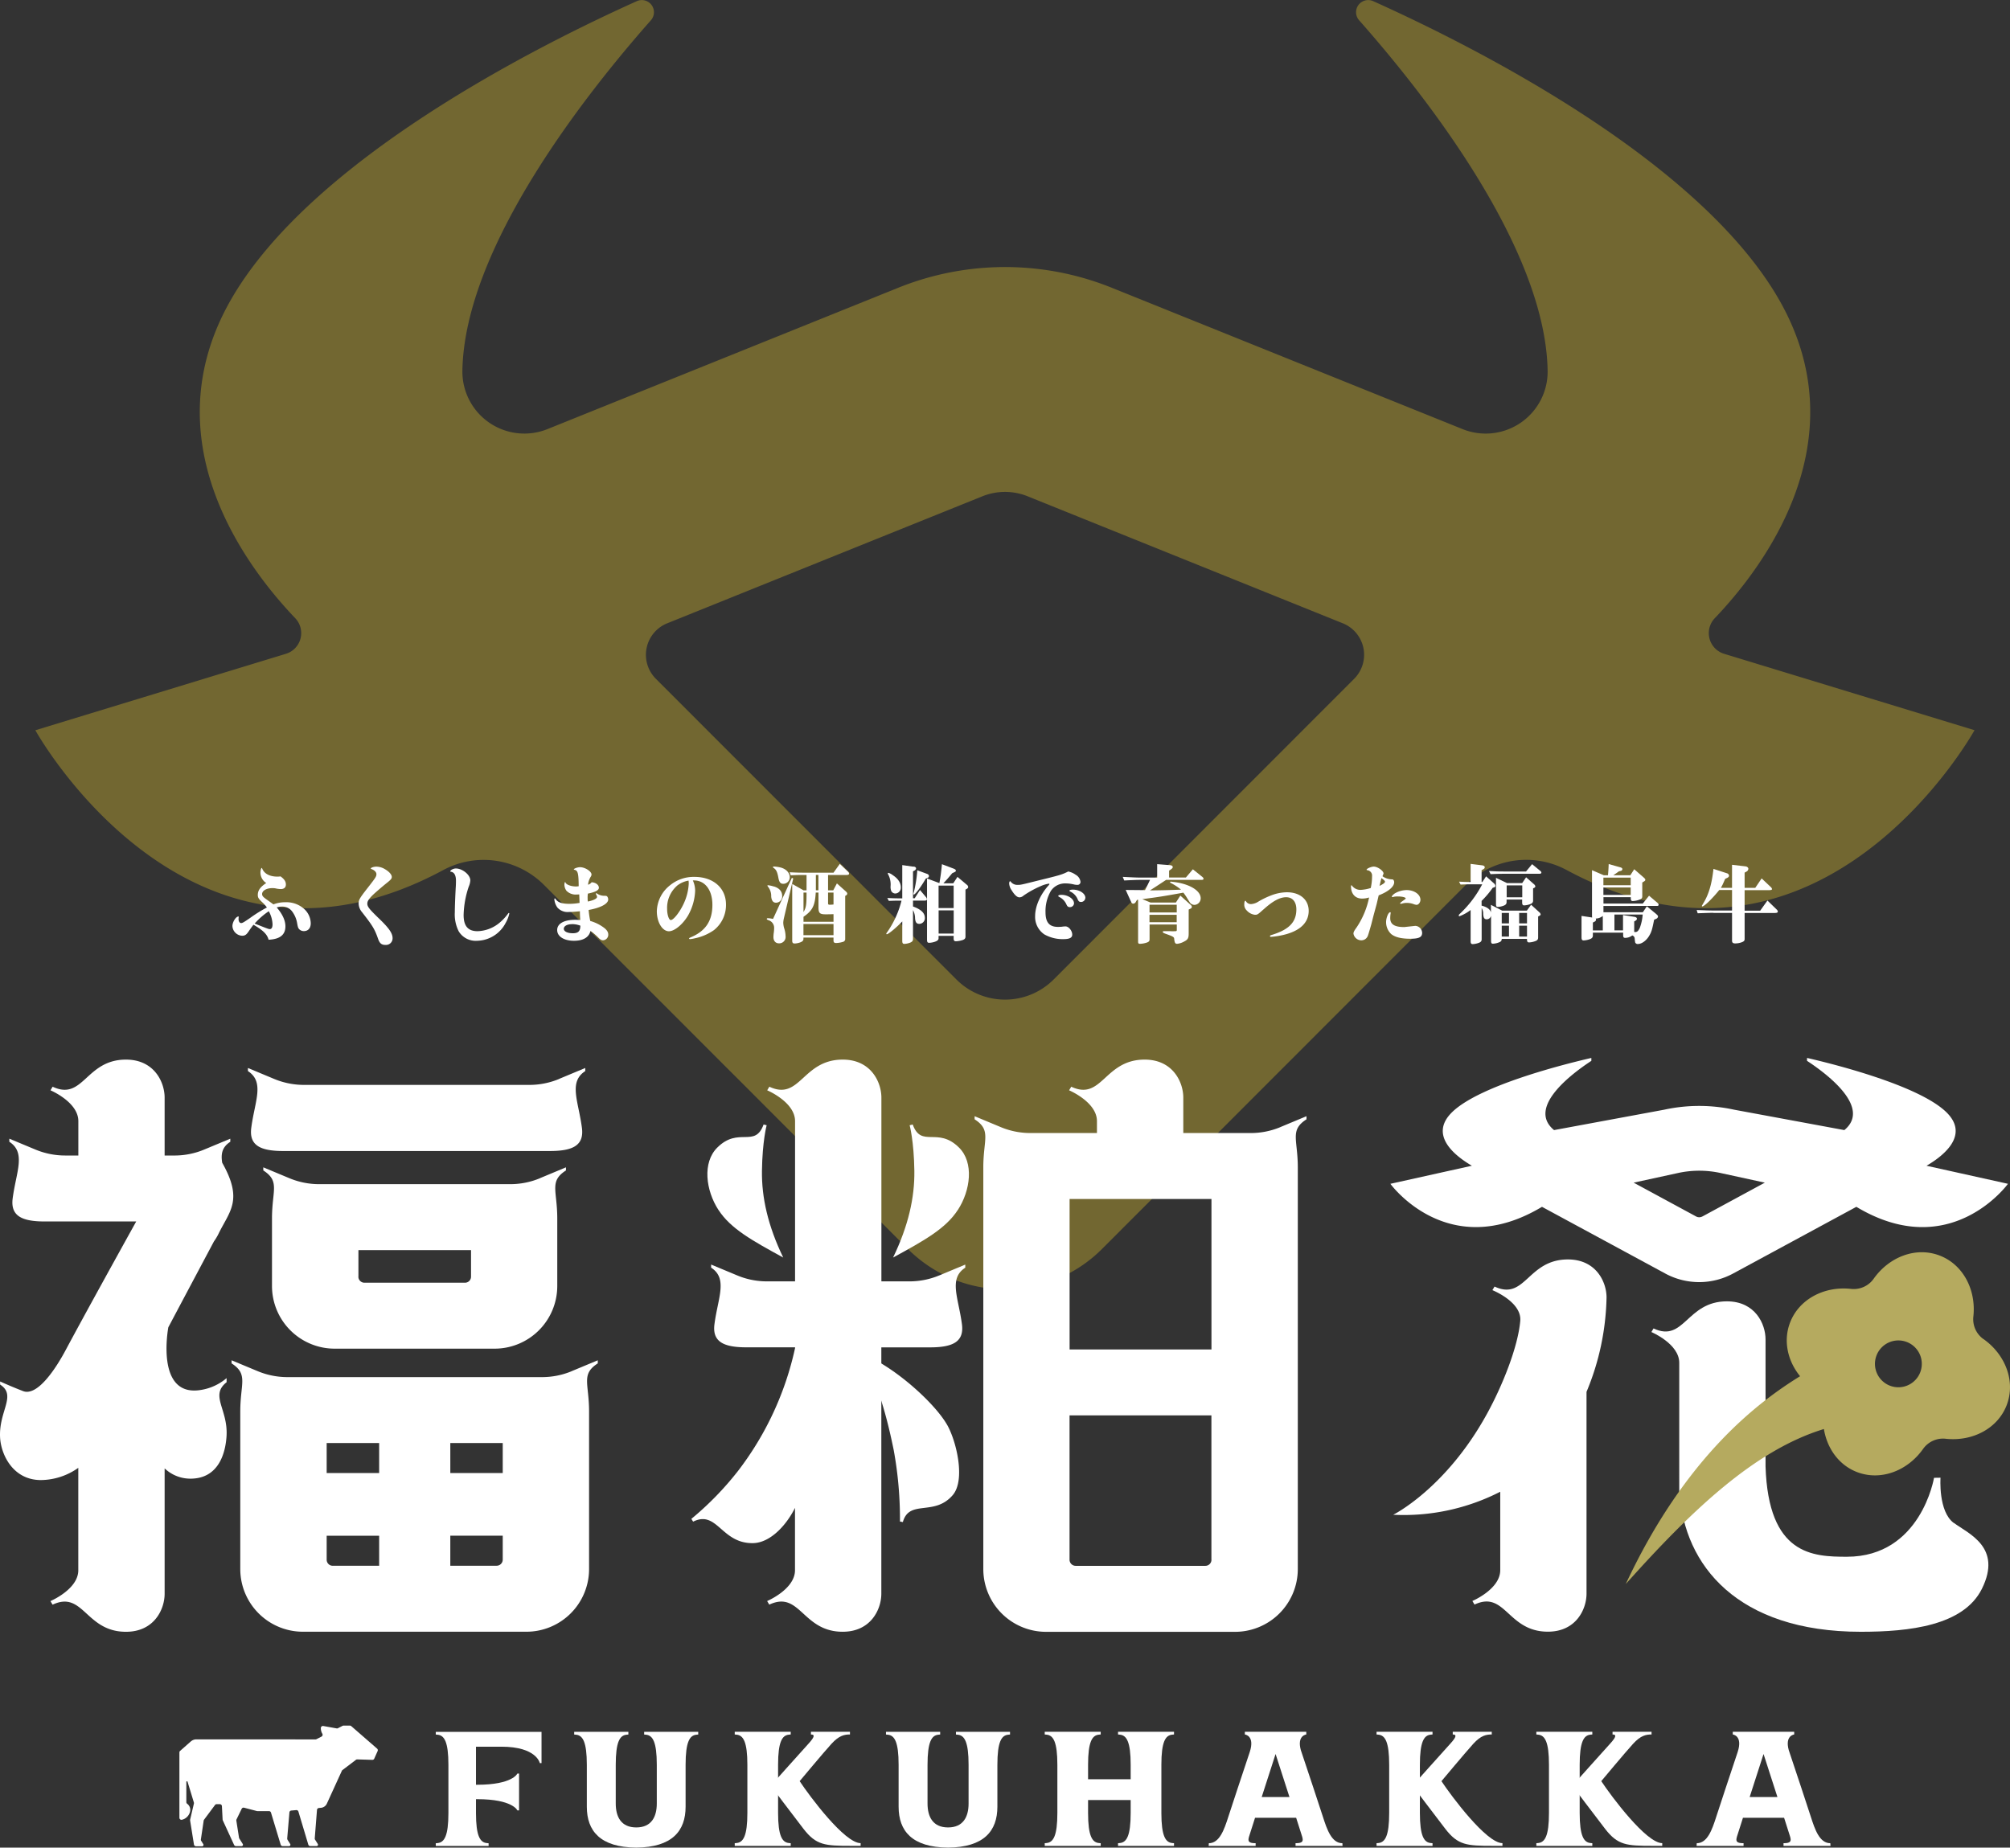
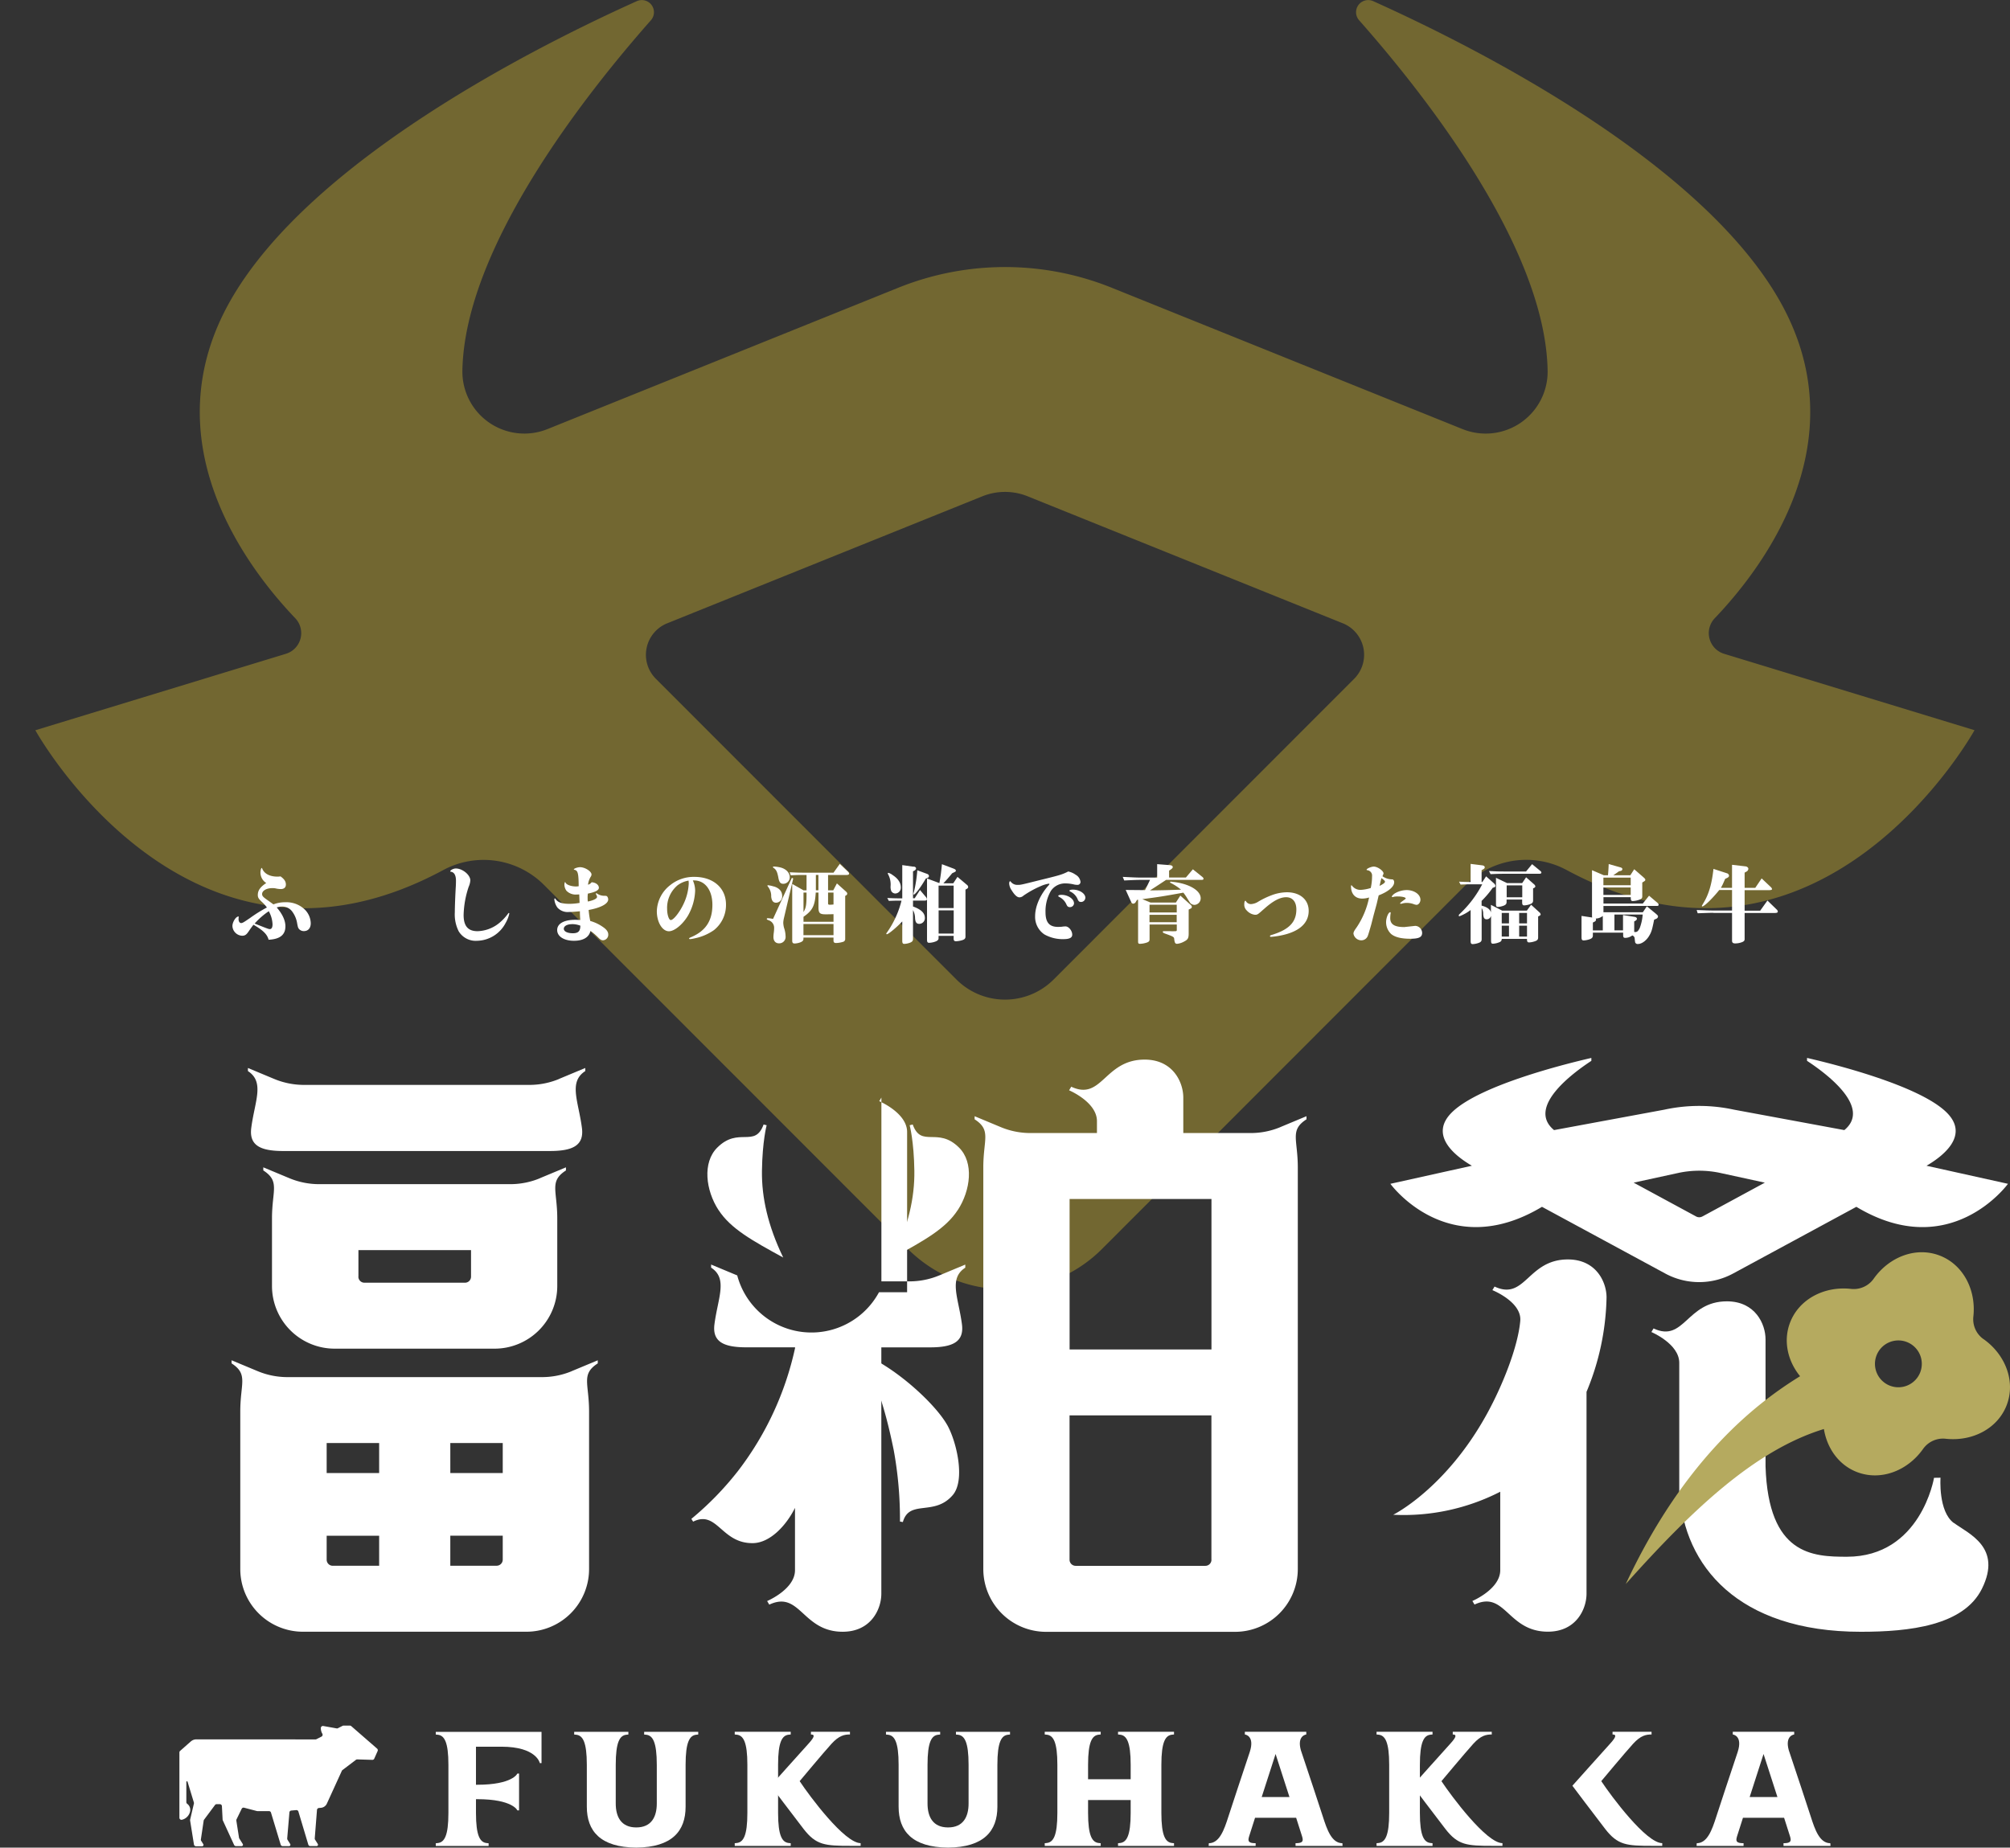
<svg xmlns="http://www.w3.org/2000/svg" width="638.023" height="586.599" viewBox="0 0 638.023 586.599">
  <rect x="0" y="0" width="638.023" height="586.599" fill="#333333" stroke="none" />
  <g id="_レイヤー_1-2" transform="translate(0.009 0.012)">
    <path id="パス_355" data-name="パス 355" d="M543.135,207.569a6.865,6.865,0,0,1-2.98-11.3c15.676-16.405,45.967-56.507,20.447-101.079C535.226,50.871,464.294,15,431.738.355a3.855,3.855,0,0,0-4.47,6.071c20.4,23.063,59.17,71.993,59.836,111.271a19.664,19.664,0,0,1-27.041,18.513L348.728,91.338a90.472,90.472,0,0,0-33.873-6.562h0A90.765,90.765,0,0,0,281,91.338L169.665,136.21A19.67,19.67,0,0,1,142.624,117.7c.666-39.278,39.452-88.208,59.836-111.271A3.856,3.856,0,0,0,197.99.355C165.449,15,94.517,50.871,69.125,95.189,43.605,139.761,73.9,179.863,89.572,196.268a6.865,6.865,0,0,1-2.98,11.3L7.07,231.837s48.55,87.939,129.435,44.413a27.075,27.075,0,0,1,31.986,4.66L283.551,396.048a44.555,44.555,0,0,0,16.31,10.636,43.549,43.549,0,0,0,45.76-10.128L461.188,280.894a27.051,27.051,0,0,1,31.986-4.66c80.885,43.526,129.435-44.413,129.435-44.413l-79.522-24.267ZM330.31,310.963a21.831,21.831,0,0,1-30.877,0l-95.4-95.468a10.776,10.776,0,0,1,3.6-17.61l100.049-40.324a19.219,19.219,0,0,1,14.376,0L422.1,197.885a10.776,10.776,0,0,1,3.6,17.61Z" transform="translate(4.141 0)" fill="#726731" fill-rule="evenodd" />
    <path id="パス_356" data-name="パス 356" d="M48.474,189.992c0,.808.317,1.347.84,1.347.428,0,.777-.222,2.806-1.6a44.722,44.722,0,0,1,5.357-3.344,10.772,10.772,0,0,0-1.458-1.648c-1.189-1.11-1.427-1.506-1.427-2.33,0-1.427.777-2.536,2.679-3.788a3.943,3.943,0,0,1-1.839-3.376c0-.65.222-1.411.428-1.411.048,0,.079.063.111.143.6,1.648,2.378,2.615,4.866,2.615a6.455,6.455,0,0,0,.967-.079c1.22.888,1.7,1.617,1.7,2.6,0,.919-.6,1.427-1.617,1.427a7.658,7.658,0,0,1-1.68-.222,5.411,5.411,0,0,0-1-.079c-1.839,0-3.249.808-3.249,1.87,0,.618.3.951,1.68,1.918,1.141.808,1.189.856,1.918,1.379a9.968,9.968,0,0,1,3.757-.682,8.407,8.407,0,0,1,6.055,2.187,6.327,6.327,0,0,1,2.029,4.486c0,1.6-.872,2.489-2.187,2.489a2.019,2.019,0,0,1-1.522-.65c-.3-.349-.4-.65-.618-1.886A8.552,8.552,0,0,0,65.45,187.6a3.875,3.875,0,0,0-3.154-1.49,5.43,5.43,0,0,0-1.7.269c1.839,2.14,2.758,4.153,2.758,5.991,0,2.71-1.728,4.089-5.342,4.264-.412-1.68-1.728-3-4.787-4.755a10.265,10.265,0,0,0-.682.888c-.19.238-.412.571-.856,1.22-.729,1.078-1.189,1.379-2.076,1.379a3.232,3.232,0,0,1-3.075-3.075c0-1.3,1.11-3.027,1.886-3.027.079,0,.127.032.127.111a.381.381,0,0,1-.032.158l-.032.428Zm5.12,1.506c4.137,1.648,4.438,1.759,4.8,1.759.571,0,.872-.507.872-1.537a9.242,9.242,0,0,0-1.189-4.137,22.947,22.947,0,0,0-4.486,3.915" transform="translate(27.233 101.712)" fill="#fff" />
-     <path id="パス_357" data-name="パス 357" d="M80.227,174.42c1.3.777,2.108,1.7,2.108,2.425,0,.539-.317.919-1.648,1.965-1.189.951-3.3,2.758-4.248,3.646-1.347,1.3-1.87,2.061-1.87,2.869,0,.951.6,1.7,3.376,4.406,3.519,3.344,4.644,4.977,4.644,6.594a2.093,2.093,0,0,1-2.267,2.108c-1.268,0-1.87-.507-2.409-2.14-1.03-2.9-1.648-3.947-5.1-8.353a4.377,4.377,0,0,1-1-2.647c0-1.157.269-1.648,2.885-4.993,2.52-3.218,2.758-3.6,2.758-4.343,0-.65-.65-1.3-1.6-1.617-.143-.063-.19-.079-.19-.143,0-.3.951-.618,1.759-.618a5.354,5.354,0,0,1,2.79.84" transform="translate(42.018 101.56)" fill="#fff" />
    <path id="パス_358" data-name="パス 358" d="M108.9,188.279a10.259,10.259,0,0,1-1.141,2.917,10.454,10.454,0,0,1-9.082,5.706,6.307,6.307,0,0,1-5.833-3,11.9,11.9,0,0,1-1.236-6.055c0-1.569.143-5.437.317-8.242.032-.7.048-1.3.048-1.759,0-1.759-.571-2.758-1.68-2.869-.079-.032-.127-.063-.127-.111-.032-.38,1-.919,1.759-.919,2.108,0,4.6,2.029,4.6,3.757a5.746,5.746,0,0,1-.507,2.029,30.241,30.241,0,0,0-1.617,8.987c0,3.519,1.411,5.136,4.422,5.136a11.405,11.405,0,0,0,6.752-2.489,15.973,15.973,0,0,0,2.948-3.107c.111-.143.19-.19.238-.19.079,0,.143.079.143.19" transform="translate(52.753 101.777)" fill="#fff" />
    <path id="パス_359" data-name="パス 359" d="M118.925,182.329a6.525,6.525,0,0,1-.729.032,4.094,4.094,0,0,1-3.344-1.189,3.426,3.426,0,0,1-.65-1.886c0-.428.111-.872.222-.872.048,0,.079.032.127.159.238.666,1.759,1.236,3.344,1.236a5.533,5.533,0,0,0,.84-.079c-.032-4.137-.269-4.977-1.347-5.215-.143-.032-.19-.048-.19-.127,0-.269,1.189-.7,1.965-.7,1.569,0,3.646,1.316,3.646,2.33a1.448,1.448,0,0,1-.3.777,5.949,5.949,0,0,0-.808,2.457,2.162,2.162,0,0,0,1.141-.777c1.331.079,2.3.84,2.3,1.759,0,.777-1.157,1.379-3.487,1.839a8.117,8.117,0,0,0-.079,1.569,3.673,3.673,0,0,0,.079.951c1.839-.38,2.916-.951,2.916-1.49a2.3,2.3,0,0,0-.3-.761c-.111-.159-.111-.19-.111-.222,0-.079.111-.158.222-.158a.345.345,0,0,1,.19.111,4.137,4.137,0,0,0,2.346.7c.507,0,.682.032.856.206a1.6,1.6,0,0,1,.333.951c0,1.379-2.378,2.647-6.213,3.344a28.621,28.621,0,0,0,.507,3.487,13.225,13.225,0,0,1,3.994,1.886c1.189.808,1.728,1.569,1.728,2.409a1.756,1.756,0,0,1-1.648,1.839c-.507,0-.84-.19-1.427-.761a20.5,20.5,0,0,0-2.568-2.219c-.46,2.029-2.3,3.138-5.247,3.138-3.154,0-5.326-1.379-5.326-3.408s2.156-3.249,5.674-3.249c.46,0,.571,0,1.648.048-.079-1.221-.111-1.807-.111-2.758-2.14.19-2.6.222-3.424.222A4.374,4.374,0,0,1,112,186.529a5.324,5.324,0,0,1-1-2.695c0-.143.079-.222.19-.222.079,0,.111.032.19.143.7,1.11,2,1.569,4.454,1.569a18.724,18.724,0,0,0,3.186-.3c-.048-.919-.048-1.268-.111-2.695m-2.251,9.447c-1.569,0-2.647.6-2.647,1.458s1.157,1.427,2.869,1.427,2.378-.65,2.378-2.409a7.516,7.516,0,0,0-2.6-.491" transform="translate(64.946 101.625)" fill="#fff" />
    <path id="パス_360" data-name="パス 360" d="M142.958,176.755a7.84,7.84,0,0,1,.729,3.3,17.192,17.192,0,0,1-2.33,7.973c-1.7,2.79-4.264,4.866-5.992,4.866-2.108,0-3.836-2.885-3.836-6.356a10.824,10.824,0,0,1,4.153-8.211,11.833,11.833,0,0,1,7.783-2.695c5.992,0,10.018,3.535,10.018,8.781a10.164,10.164,0,0,1-3.8,8.1,16.17,16.17,0,0,1-6.087,2.615,10.028,10.028,0,0,1-1.538.269.284.284,0,0,1-.3-.238q0-.111.507-.333c4.723-1.965,6.9-5.215,6.9-10.319,0-4.676-2.33-7.751-5.833-7.751h-.38Zm-5.088,1.759a9.32,9.32,0,0,0-3.075,7.323c0,1.807.571,3.5,1.157,3.5.888,0,2.885-2.568,4.105-5.215a16.857,16.857,0,0,0,1.6-6.356,5.9,5.9,0,0,0-.032-.682,1.9,1.9,0,0,0-.032-.269,7.985,7.985,0,0,0-3.725,1.68" transform="translate(76.957 102.76)" fill="#fff" />
    <path id="パス_361" data-name="パス 361" d="M161.38,177.69a.309.309,0,0,1,.269-.19.289.289,0,0,1,.269.238l-.032.159L159,190.2a7.877,7.877,0,0,0-.222,1.49,7.329,7.329,0,0,0,.238,1.617A8.57,8.57,0,0,1,159.51,196a2.023,2.023,0,0,1-2.076,2.251c-1.11,0-1.775-.761-1.775-2a11.2,11.2,0,0,1,.079-1.157,12.466,12.466,0,0,0,.143-1.68,2.527,2.527,0,0,0-1.839-2.52c-.412-.19-.491-.238-.491-.38,0-.159.127-.238.333-.238a9.215,9.215,0,0,1,1.648.222L161.4,177.69Zm-5.564,2.5c1.728.539,2.615,1.569,2.615,3.027a2,2,0,0,1-1.918,2.14c-.951,0-1.427-.65-1.569-1.965a4.693,4.693,0,0,0-1-3.107c-.143-.19-.19-.269-.19-.349s.079-.127.19-.127a8.85,8.85,0,0,1,1.87.412m2.267-6.007c1.7.507,2.758,1.68,2.758,3.075a2.071,2.071,0,0,1-2.029,2.061c-.951,0-1.347-.507-1.617-2.108-.349-1.791-.682-2.409-1.569-3a.207.207,0,0,1-.111-.19c0-.111.079-.19.238-.19a11.229,11.229,0,0,1,2.33.349m7.2,7.2h.888v-4.866h-.682c-1.807,0-2.156,0-4.343.111l-.333-.967c2.378.111,3.027.127,4.676.127h9.241l2-2.79,2.536,2.409a1.038,1.038,0,0,1,.412.682c0,.269-.269.428-.761.428H173v4.866h1.648l1.157-2.187,2.79,2.5c.349.317.491.507.491.761a.651.651,0,0,1-.428.571l-.222.143v13.568a.926.926,0,0,1-.761,1.03,7.929,7.929,0,0,1-2.108.349c-.618,0-.84-.222-.84-.808v-.919h-9.542v.412c0,.491-.238.777-.84,1.046a5.928,5.928,0,0,1-1.918.428c-.618,0-.808-.238-.808-.967V179.386l3.646,2.061Zm9.447,9.986v-2.409c-1.236.048-1.839.048-2.536.048-1.839,0-2.235-.4-2.235-2.267v-4.644h-.872c-.222,4.137-1,5.706-3.883,7.7V191.4h9.542Zm-9.526-3.075c.84-1.427.967-2.267.967-6.182H165.2Zm9.526,3.8h-9.542v3.535h9.542Zm-5.6-10.715h.808v-4.866h-.808ZM173,185.489c0,.428.111.507.618.507.159,0,.7-.032,1.11-.079v-3.788H173v3.344Z" transform="translate(89.84 101.239)" fill="#fff" />
    <path id="パス_362" data-name="パス 362" d="M186.119,173.835c.507.048.808.269.808.6,0,.238-.158.46-.507.682l-.46.238V183.9h.539l1.68-2.615,1.775,2.108a1.393,1.393,0,0,1,.428.84c0,.269-.238.412-.7.412H185.96v1.87c2.536.919,3.757,2.061,3.757,3.6a1.8,1.8,0,0,1-1.759,1.918c-.872,0-1.236-.491-1.347-1.759a5.555,5.555,0,0,0-.65-2.615v9.162c0,.618-.269.951-1.03,1.221a5.735,5.735,0,0,1-1.728.349c-.491,0-.65-.269-.65-1v-6.134c-1.807,1.918-4.406,4.074-4.914,4.074a.17.17,0,0,1-.159-.159c0-.079.048-.19.222-.412a30.306,30.306,0,0,0,4.613-10.1h-.888c-1.11,0-1.728.032-3.138.079l-.491-.919c1.807.079,2.6.111,3.614.111h1.141V173.375l3.566.507Zm-6.546,2.758c1.648,1.078,2.52,2.409,2.52,3.836a1.835,1.835,0,0,1-1.728,1.965,1.466,1.466,0,0,1-1.331-.84,3.944,3.944,0,0,1-.19-1.538,6.775,6.775,0,0,0-.729-3.614c-.158-.269-.158-.3-.158-.38,0-.111.079-.159.19-.19a4.213,4.213,0,0,1,1.427.761m10.969-.38a.77.77,0,0,1,.491.65.655.655,0,0,1-.38.539l-.65.269c-1.458,2.568-3.329,5.056-3.788,5.056a.144.144,0,0,1-.127-.159,2.661,2.661,0,0,1,.159-.65,41.926,41.926,0,0,0,1.078-6.9l3.218,1.189Zm3.788,2.9a59.191,59.191,0,0,0,.808-6.023l3.646,1.379c.571.222.777.412.777.65,0,.269-.079.349-.7.618l-.46.222c-1.506,1.807-1.68,2-2.758,3.154l-.048.048h3.138l1.347-2.045,2.964,2.5a.951.951,0,0,1,.428.729c0,.222-.158.428-.507.618l-.349.19v14.947c0,.6-.317.919-1.189,1.157a7.8,7.8,0,0,1-1.839.3c-.507,0-.729-.238-.729-.84v-.872h-4.787v.777c0,.4-.222.65-.729.919a6.306,6.306,0,0,1-2.251.507c-.507,0-.682-.238-.682-1V177.623l3.9,1.458Zm4.533.777h-4.787v7.133h4.787Zm-4.771,15.232h4.787v-7.37h-4.787Z" transform="translate(103.84 101.274)" fill="#fff" />
    <path id="パス_363" data-name="パス 363" d="M220.809,174.556a6.073,6.073,0,0,1,2.378,1.03,2.994,2.994,0,0,1,1.538,2.219.92.92,0,0,1-.951,1,5,5,0,0,1-1.046-.111,11.469,11.469,0,0,0-2.726-.349,5.408,5.408,0,0,0-4.676,2.378,12.76,12.76,0,0,0-1.7,6.784c0,3.233,1.22,4.644,3.994,4.644.412,0,.729-.032,1.125-.048a8.541,8.541,0,0,1,1.22-.111c1.03,0,2.14,1.379,2.14,2.615,0,1-.888,1.427-2.806,1.427a11.832,11.832,0,0,1-6.023-1.49,6.708,6.708,0,0,1-2.948-5.865c0-3.075,1.648-6.832,4.3-9.748.19-.222.238-.3.238-.38s-.079-.127-.222-.127a10.221,10.221,0,0,0-2.536.777,31.171,31.171,0,0,0-5.484,3.027,1.946,1.946,0,0,1-1.268.539c-.761,0-1.569-.761-2.536-2.33a4.052,4.052,0,0,1-.729-2.061c0-.38.127-.729.3-.729.079,0,.111.063.3.269a2.579,2.579,0,0,0,2.14.888c.951,0,.951,0,6.974-1.506,6.1-1.49,6.974-1.728,8.781-2.615l.238-.143Zm1.87,10.081a1.283,1.283,0,0,1-1.3,1.236c-.571,0-.84-.222-1.11-.84a4.776,4.776,0,0,0-2.108-2.3c-.412-.222-.491-.269-.491-.412,0-.222.412-.349,1.046-.349,2.029,0,3.947,1.3,3.947,2.647m3.6-1.7a1.361,1.361,0,0,1-1.347,1.316c-.539,0-.808-.19-1.078-.84a4.656,4.656,0,0,0-2.235-2.409c-.269-.111-.38-.222-.38-.317,0-.222.428-.349,1.11-.349,2.076,0,3.947,1.221,3.947,2.6" transform="translate(118.238 102.122)" fill="#fff" />
    <path id="パス_364" data-name="パス 364" d="M241.7,185.253l1.411-2.187,3.075,2.758c.491.428.571.571.571.84a.6.6,0,0,1-.412.539l-.586.3v7.64c0,1.379-.269,1.886-1.3,2.425a5.952,5.952,0,0,1-2.378.808c-.6,0-.777-.333-.919-1.538-.032-.618-.269-.777-2.806-1.68-.65-.238-.808-.349-.808-.571,0-.238.048-.238,1.252-.238.507,0,.919,0,1.569.032h.571c.967,0,1.046-.032,1.046-.46v-1.68h-8.639v4.676c0,.6-.238.872-1.078,1.125a7.734,7.734,0,0,1-1.95.333c-.507,0-.618-.159-.618-.777V184.366l-.349.079-.349.571a1.034,1.034,0,0,1-.84.618c-.3,0-.507-.19-.7-.618l-1.7-3.757c1.078.032,1.775.032,2.029.032l3.535.032h.571c.539-1.062.761-1.49,1.6-3.249H230.7c-1.316,0-2.52.048-5.405.19l-.46-1.141c3.107.158,4.406.222,5.865.222h5.056V173.08l4.026.317c.6.048.919.269.919.618,0,.222-.159.428-.539.7l-.618.428v2.187h5.326l2.219-2.615,3,2.409c.269.238.38.38.38.6,0,.238-.19.349-.6.349H238.6c-3.186,2.108-3.725,2.457-5.136,3.344,4.248-.048,6.4-.111,9.859-.238a16.222,16.222,0,0,0-3.138-2.061c-.269-.127-.333-.19-.333-.3s.079-.19.222-.19h.127s.19.032.428.063c5.183.539,8.94,2.726,8.94,5.215a2.082,2.082,0,0,1-1.965,2.108,1.933,1.933,0,0,1-1.3-.539q-.19-.222-1-1.538a16.221,16.221,0,0,0-1.236-1.807c-6.372,1.157-8.02,1.411-13.029,2.061l2.615,1.078h8.084Zm.269.713h-8.639v2.457h8.639Zm-8.654,5.548h8.639v-2.346H233.32Z" transform="translate(131.548 101.268)" fill="#fff" />
    <path id="パス_365" data-name="パス 365" d="M255.257,184.163c-1.775,1.6-1.918,1.7-2.679,1.7a4.082,4.082,0,0,1-2.6-1.347,2.543,2.543,0,0,1-.808-1.918c0-.7.127-1.189.38-1.189.048,0,.079.063.143.143a1.835,1.835,0,0,0,1.648.919,4.889,4.889,0,0,0,2.251-.761,25.989,25.989,0,0,1,4.185-2.029,14.227,14.227,0,0,1,4.945-.967c4.137,0,6.895,2.346,6.895,5.9,0,3.757-2.758,6.4-8.02,7.64a25.987,25.987,0,0,1-3.947.618c-.19,0-.317-.079-.317-.238s.111-.238.46-.349c5.564-1.68,7.909-4.074,7.909-8.131,0-2.425-1.221-3.868-3.249-3.868s-4.343,1.3-7.18,3.883" transform="translate(145.783 104.562)" fill="#fff" />
    <path id="パス_366" data-name="パス 366" d="M270.74,179.53s.048.032.079.048a3.309,3.309,0,0,0,2.917,1.379,13.334,13.334,0,0,0,3.075-.586,17.334,17.334,0,0,0,.412-3.757,1.708,1.708,0,0,0-1.427-1.886c-.222-.032-.3-.048-.3-.19,0-.317,1.49-.967,2.267-.967,1.22,0,3.107,1.347,3.107,2.187a4.43,4.43,0,0,1-.349.872,5.505,5.505,0,0,0,3.138,1c.317,0,.586.412.586.919,0,1.411-1.87,2.98-4.914,4.153-.349,1.458-.571,2.489-.682,2.885l-.951,3.5-.7,2.758q-.919,3.249-1.157,3.8a2.186,2.186,0,0,1-2.029,1.331,2.54,2.54,0,0,1-2.489-2.108c0-.491.222-.919,1.046-2.061a26.429,26.429,0,0,0,3.915-9.431,7.247,7.247,0,0,1-2.219.349c-2.187,0-3.519-1.49-3.519-3.883,0-.222.032-.3.111-.349h.032l.032.032Zm9.32-1.759c-.111.428-.222.872-.3,1.3a4.883,4.883,0,0,0-.158.618c1.268-.618,1.728-1,1.728-1.347,0-.143-.159-.349-.46-.6-.333-.269-.428-.317-.682-.539a2.49,2.49,0,0,1-.143.571m10.889,14.614a2.285,2.285,0,0,1,2.187,2.219c0,1.379-1,1.87-3.8,1.87s-4.8-.491-6.023-1.49a5.149,5.149,0,0,1-1.617-3.788c0-1.379.729-3.138,1.3-3.138.079,0,.159.111.159.19a.665.665,0,0,1-.032.222,10.049,10.049,0,0,0-.111,1.49c0,1.95,1.379,2.806,4.438,2.806l3.5-.38Zm-6.863-9.209a1.072,1.072,0,0,1-.38.079c-.079,0-.19-.079-.19-.159,0-.19.38-.618.872-.967a7.6,7.6,0,0,1,3.8-1.11c2.425,0,4.406,1.379,4.406,3.075,0,.84-.6,1.617-1.236,1.617a3.255,3.255,0,0,1-.808-.19,6.493,6.493,0,0,0-2.187-.428,5.255,5.255,0,0,0-1.68.238,2.366,2.366,0,0,1-.349.048q-.19,0-.19-.143,0-.159.777-.729c.951-.682,1-.7,1-.84,0-.333-1.125-.618-2.5-.618a6.237,6.237,0,0,0-1.331.111" transform="translate(158.291 101.554)" fill="#fff" />
    <path id="パス_367" data-name="パス 367" d="M302.385,186.059l3.519,1.807h7.83l1.347-1.87,2.726,2.489a.964.964,0,0,1,.3.571c0,.222-.079.3-.682.618l-.111.048v6.7c0,.618-.3.951-1.078,1.189a6.4,6.4,0,0,1-1.775.349c-.507,0-.682-.238-.682-1v-.127h-8.02a1,1,0,0,1-.682,1.03,5.867,5.867,0,0,1-2.108.507c-.46,0-.6-.238-.6-1v-7.909a1.4,1.4,0,0,1-1.379,1.157c-.729,0-1.03-.428-1.11-1.68a3.2,3.2,0,0,0-.491-1.87v9.891c0,.618-.3.951-1.062,1.189a6.205,6.205,0,0,1-1.759.349c-.507,0-.682-.238-.682-1v-9.827a13.951,13.951,0,0,1-3.6,2c-.111,0-.159-.111-.159-.3,0-.127.111-.3.349-.507a34.816,34.816,0,0,0,7.085-9.352h-3.725c-1.11,0-1.728.032-3.138.079l-.491-.919c1.617.079,1.886.079,3.677.111V173.03l3.677.46c.507.063.808.3.808.618,0,.238-.159.46-.507.65l-.491.269v3.757h.238l1.189-1.807,2.568,2.3a1.173,1.173,0,0,1,.38.729c0,.269-.159.412-.618.539l-.238.079a29.232,29.232,0,0,1-3.519,4.153v1.506c1.68.412,2.774,1.189,2.964,2.187v-2.425Zm-.65-10.763c2.267.111,2.726.143,4.676.143h7.069l1.918-2.33,2.6,2.14a.764.764,0,0,1,.349.539c0,.238-.238.38-.682.38H306.4c-1.522,0-2.187.032-4.185.111l-.491-.967Zm5.69,3.82h4.834l1.236-1.839,2.536,2.235a1.18,1.18,0,0,1,.412.65.664.664,0,0,1-.46.507l-.269.127v3.868c0,.6-.27.919-1.062,1.189a6.1,6.1,0,0,1-1.759.349c-.491,0-.65-.269-.65-1v-.856H307.3v.808c0,.6-.3.919-1.062,1.189a5.945,5.945,0,0,1-1.7.349c-.46,0-.6-.238-.6-1v-8.242l3.455,1.648Zm-1.664,12.807h2.3V188.6h-2.3Zm0,4.185h2.3v-3.455h-2.3Zm1.569-12.474h4.945v-3.788h-4.945Zm3.963,8.29h2.489V188.6h-2.489Zm0,4.185h2.489v-3.455h-2.489Z" transform="translate(170.917 101.239)" fill="#fff" />
    <path id="パス_368" data-name="パス 368" d="M320.308,194.854v.888c0,.618-.3.951-1.11,1.221a6.484,6.484,0,0,1-1.807.349c-.507,0-.682-.269-.682-1v-6.784l3.376.507a4.172,4.172,0,0,1-.048-.65V175.01l3.757,1.617h1.316c.111-1.347.159-1.965.222-3.566l3.646,1.03c.46.111.7.317.7.586a.638.638,0,0,1-.571.571l-.507.111c-.888.65-1.03.729-1.807,1.268H332.2l1.236-1.918,2.98,2.6c.428.38.539.539.539.777,0,.19-.127.333-.428.507l-.539.333v4.422c0,.491-.19.729-.729.967a7.243,7.243,0,0,1-2.267.491c-.491,0-.65-.238-.65-1v-.222h-8.67v2.029h12.474l2-2.5,2.615,2.219c.317.3.412.412.412.65,0,.269-.158.38-.507.38H323.668v2h12.506l1.268-1.886,2.948,2.425c.46.412.6.571.6.808a.852.852,0,0,1-.571.729l-.666.3c-.618,3.138-.84,3.883-1.538,5.056-.888,1.538-2.378,2.647-3.6,2.647a.828.828,0,0,1-.872-.491q-.048-.19-.159-1.157a1.067,1.067,0,0,0-.777-1.062,3.62,3.62,0,0,1-2.267.761c-.46,0-.618-.238-.618-.872v-.777h-9.59Zm3.154-5.326a3.659,3.659,0,0,1-2.251.84.559.559,0,0,1,.111.333.751.751,0,0,1-.507.666l-.507.269v2.489h3.154v-4.6Zm8.86-12.157h-8.67v2.409h8.67Zm0,3.123h-8.67v2.378h8.67Zm1.236,14.139c.761.063,1.078-.19,1.617-1.22a15.486,15.486,0,0,0,.951-4.327h-8.971v5.025h2.726v-4.866l3.6.571c.539.079.808.3.808.618,0,.238-.159.46-.507.65l-.349.19v3.344h.143Z" transform="translate(185.297 101.256)" fill="#fff" />
    <path id="パス_369" data-name="パス 369" d="M345.08,188.458c-.808,0-.919,0-4.993.143l-.317-1.03c1.252.048,2.5.079,2.916.111,1.11.032,2.346.048,2.409.048h5.9v-6.515h-4.058c-2.14,2.679-4.755,5.215-5.373,5.215a.129.129,0,0,1-.143-.127c0-.111.032-.143.6-1.125,1.648-2.758,2.568-6.023,3.075-10.667l4.343,1.411a.885.885,0,0,1,.6.761c0,.269-.222.507-.571.682l-.65.3-.238.539c-.317.729-.539,1.221-.618,1.379-.079.143-.27.507-.491.951h3.519V173.21l4.216.491c.571.048.967.412.967.777a1.075,1.075,0,0,1-.586.888l-.6.333v4.834h3.376l2.029-3,2.885,2.726a1.234,1.234,0,0,1,.412.65c0,.238-.3.349-.967.349h-7.735v6.515h4.945l2.3-3.218,2.885,2.806a1.111,1.111,0,0,1,.412.682c0,.317-.3.46-.919.46h-9.621v8.322c0,.46-.238.729-.888.967a6.173,6.173,0,0,1-2.076.38c-.729,0-1.03-.238-1.03-.872V188.49h-5.9Z" transform="translate(198.789 101.344)" fill="#fff" />
    <path id="パス_370" data-name="パス 370" d="M163.5,362.562s7.656-9.177,10.1-11.856,4.137-2.98,5.881-2.98v-.856H167.094v.856c1.22,0,1.268.666-.682,2.821C163.876,353.337,154.35,364,154.35,364s6.832,9.1,10.4,13.711c4.01,5.183,6.8,5.373,15.058,5.373h3.059v-.856c-5.088,0-16.136-14.82-19.354-19.686" transform="translate(90.308 202.944)" fill="#fff" />
    <path id="パス_371" data-name="パス 371" d="M164.28,347.789l.618-.063v-.856H147.13v.856l.618.063c2.092.222,3.392,2.251,3.392,9.558v15.28c0,7.323-1.3,9.336-3.392,9.558l-.618.063v.856H164.9v-.856l-.618-.063c-2.092-.222-3.392-2.251-3.392-9.558v-15.28c0-7.323,1.3-9.336,3.392-9.558" transform="translate(86.084 202.944)" fill="#fff" />
    <path id="パス_372" data-name="パス 372" d="M292.026,362.562s7.672-9.177,10.1-11.856,4.137-2.98,5.881-2.98v-.856H295.624v.856c1.22,0,1.268.666-.682,2.821C292.406,353.337,282.88,364,282.88,364s6.832,9.1,10.4,13.711c4.01,5.183,6.8,5.373,15.058,5.373H311.4v-.856c-5.088,0-16.136-14.82-19.369-19.686" transform="translate(165.505 202.944)" fill="#fff" />
    <path id="パス_373" data-name="パス 373" d="M292.81,347.789l.618-.063v-.856H275.66v.856l.618.063c2.092.222,3.392,2.251,3.392,9.558v15.28c0,7.323-1.3,9.336-3.392,9.558l-.618.063v.856h17.768v-.856l-.618-.063c-2.092-.222-3.392-2.251-3.392-9.558v-15.28c0-7.323,1.3-9.336,3.392-9.558" transform="translate(161.281 202.944)" fill="#fff" />
    <path id="パス_374" data-name="パス 374" d="M324.026,362.562s7.656-9.177,10.1-11.856,4.137-2.98,5.881-2.98v-.856H327.624v.856c1.22,0,1.268.666-.682,2.821C324.406,353.337,314.88,364,314.88,364s6.832,9.1,10.4,13.711c4.01,5.183,6.8,5.373,15.058,5.373H343.4v-.856c-5.088,0-16.136-14.82-19.353-19.686" transform="translate(184.227 202.944)" fill="#fff" />
-     <path id="パス_375" data-name="パス 375" d="M324.81,347.789l.618-.063v-.856H307.66v.856l.618.063c2.092.222,3.392,2.251,3.392,9.558v15.28c0,7.323-1.3,9.336-3.392,9.558l-.618.063v.856h17.768v-.856l-.618-.063c-2.092-.222-3.392-2.251-3.392-9.558v-15.28c0-7.323,1.3-9.336,3.392-9.558" transform="translate(180.003 202.944)" fill="#fff" />
    <path id="パス_376" data-name="パス 376" d="M87.26,346.88v.856l.618.063c2.092.222,3.392,2.251,3.392,9.558v15.28c0,7.323-1.3,9.336-3.392,9.558l-.618.063v.856h16.77v-.856l-.618-.063c-2.092-.222-3.392-2.251-3.392-9.558v-4.375h.428c11.222,0,12.712,3.551,12.712,3.551h.539V360.131h-.539s-1.49,3.551-12.712,3.551h-.428V351.6h8.068c11.206,0,12.2,5.215,12.2,5.215h.539V346.9H87.276Z" transform="translate(51.057 202.95)" fill="#fff" />
    <path id="パス_377" data-name="パス 377" d="M249.629,347.789l.618-.063v-.856H232.479v.856l.618.063c2.092.222,3.392,2.251,3.392,9.558v4.6H222.968v-4.6c0-7.323,1.3-9.336,3.392-9.558l.618-.063v-.856H209.21v.856l.618.063c2.092.222,3.392,2.251,3.392,9.558v15.28c0,7.323-1.3,9.336-3.392,9.558l-.618.063v.856h17.768v-.856l-.618-.063c-2.092-.222-3.392-2.251-3.392-9.558v-4.089h13.521v4.089c0,7.323-1.3,9.336-3.392,9.558l-.618.063v.856h17.768v-.856l-.618-.063c-2.092-.222-3.392-2.251-3.392-9.558v-15.28c0-7.323,1.3-9.336,3.392-9.558" transform="translate(122.404 202.944)" fill="#fff" />
    <path id="パス_378" data-name="パス 378" d="M137.187,346.88v.856l.618.063c2.092.222,3.392,2.251,3.392,9.558v12.284c0,4.216-1.7,7.592-6.515,7.592s-6.515-3.376-6.515-7.592V357.357c0-7.323,1.3-9.336,3.392-9.558l.618-.063v-.856h-17.2v.856l.618.063c2.092.222,3.392,2.251,3.392,9.558v13.3c0,7.672,4.232,12.886,15.676,12.982,11.444-.1,15.676-5.31,15.676-12.982v-13.3c0-7.323,1.3-9.336,3.392-9.558l.618-.063v-.856h-17.2Z" transform="translate(67.275 202.95)" fill="#fff" />
    <path id="パス_379" data-name="パス 379" d="M199.627,346.88v.856l.618.063c2.092.222,3.392,2.251,3.392,9.558v12.284c0,4.216-1.7,7.592-6.515,7.592s-6.515-3.376-6.515-7.592V357.357c0-7.323,1.3-9.336,3.392-9.558l.618-.063v-.856h-17.2v.856l.618.063c2.092.222,3.392,2.251,3.392,9.558v13.3c0,7.672,4.232,12.886,15.676,12.982,11.444-.1,15.676-5.31,15.676-12.982v-13.3c0-7.323,1.3-9.336,3.392-9.558l.618-.063v-.856h-17.2Z" transform="translate(103.805 202.95)" fill="#fff" />
    <path id="パス_380" data-name="パス 380" d="M269.62,382.248v.856h14.915l-.048-.856c-3.392,0-4.866-4.28-6.182-8.385-1.157-3.63-4.739-14.376-7.006-21.16-1.284-4.66,1.728-4.977,1.728-4.977v-.856h-19.5v.856s3.265.333,1.553,5.579c-2.267,6.8-5.674,17.039-6.8,20.558-1.316,4.105-2.806,8.385-6.182,8.385l-.063.856h14.915v-.856c-2.282,0-2.552-.6-2.076-2.156.174-.571.9-2.821,1.886-5.912H269.81c1,3.091,1.712,5.357,1.886,5.912.475,1.553.206,2.156-2.076,2.156m-10.747-14.662c1.49-4.628,3.123-9.7,4.406-13.663,1.284,3.963,2.917,9.035,4.406,13.663Z" transform="translate(141.611 202.944)" fill="#fff" />
    <path id="パス_381" data-name="パス 381" d="M367.346,382.248v.856h14.915l-.063-.856c-3.392,0-4.866-4.28-6.182-8.385-1.157-3.63-4.739-14.376-7.006-21.16-1.284-4.66,1.728-4.977,1.728-4.977v-.856h-19.5v.856s3.265.333,1.553,5.579c-2.267,6.8-5.674,17.039-6.8,20.558-1.316,4.105-2.805,8.385-6.182,8.385l-.063.856h14.915v-.856c-2.283,0-2.552-.6-2.076-2.156.174-.571.9-2.821,1.886-5.912h13.061c1,3.091,1.712,5.357,1.886,5.912.475,1.553.206,2.156-2.076,2.156M356.6,367.587c1.49-4.628,3.122-9.7,4.406-13.663,1.284,3.963,2.917,9.035,4.406,13.663Z" transform="translate(198.777 202.944)" fill="#fff" />
    <path id="パス_382" data-name="パス 382" d="M39.566,350.655a2.574,2.574,0,0,1,1.728-.65H56.859l22.27.016a.655.655,0,0,0,.3-.079l1.585-.808a.667.667,0,0,0,.285-.9,3.551,3.551,0,0,1-.491-1.807.672.672,0,0,1,.777-.666l4.248.761a.619.619,0,0,0,.412-.063l1.458-.745a.655.655,0,0,1,.3-.079h2.029a.677.677,0,0,1,.428.159l8.211,7.149a.663.663,0,0,1,.174.761l-1.078,2.425a.643.643,0,0,1-.618.38l-4.771-.143a.706.706,0,0,0-.412.127l-4.28,3.249a.636.636,0,0,0-.206.254L82.727,370.4a2.279,2.279,0,0,1-1.87,1.331l-.666.063a.675.675,0,0,0-.6.6l-.713,9.051a.671.671,0,0,0,.1.4l.872,1.379a.439.439,0,0,1-.365.666H77.448a.676.676,0,0,1-.618-.491l-3.138-10.477a.656.656,0,0,0-.7-.46l-1.569.143a.646.646,0,0,0-.586.6l-.7,8.258a.753.753,0,0,0,.1.412l.856,1.363a.439.439,0,0,1-.365.666H68.7a.676.676,0,0,1-.634-.475L64.99,373.258a.666.666,0,0,0-.634-.476H60.679a.727.727,0,0,1-.159-.016L56.446,371.7a.662.662,0,0,0-.761.349L54.053,375.4a.68.68,0,0,0-.063.4l.872,5.564,1.173,1.87a.439.439,0,0,1-.365.666H53.879a.691.691,0,0,1-.6-.38l-3.582-7.8a.939.939,0,0,1-.063-.238l-.222-4.28a.647.647,0,0,0-.65-.618h-1a.613.613,0,0,0-.539.254l-3.471,4.66a.644.644,0,0,0-.127.3l-.888,5.976a.618.618,0,0,0,.1.444l.666,1.062a.439.439,0,0,1-.365.666h-1.95a.663.663,0,0,1-.65-.555l-1.22-7.624v-.254l1.2-5.1a.861.861,0,0,0,0-.349L38.5,363.43a.2.2,0,0,0-.38.063v6.435a.646.646,0,0,0,.238.507,2.373,2.373,0,0,1,1,2.156,3.466,3.466,0,0,1-2.615,2.932.658.658,0,0,1-.824-.634V354.158a.65.65,0,0,1,.222-.491l3.392-3Z" transform="translate(21.02 202.219)" fill="#fff" />
    <path id="パス_383" data-name="パス 383" d="M292.239,233.66a24.432,24.432,0,0,1-9.431,1.886h-21.4V224.292c0-4.819-3.233-12.062-12.268-12.062-12.839,0-13.473,13.2-23.3,8.607l-.682,1.141S234,225.7,234,231.758v3.788H212.891a24.374,24.374,0,0,1-9.431-1.886l-8.29-3.455v.983c5.373,3.471,2.758,6.324,2.758,15.232v.919h0v126.63a19.935,19.935,0,0,0,19.94,19.94h59.947a19.935,19.935,0,0,0,19.94-19.94V247.339h0v-.919c0-8.924-2.615-11.761,2.758-15.232V230.2l-8.29,3.455Zm-21.89,137.361a1.935,1.935,0,0,1-1.95,1.934H227.251a1.945,1.945,0,0,1-1.95-1.934v-45.84h45.031v45.84Zm0-66.762H225.318V256.485h45.031Z" transform="translate(114.19 124.173)" fill="#fff" />
-     <path id="パス_384" data-name="パス 384" d="M217.116,280.752a24.433,24.433,0,0,1-9.431,1.886h-8.924V224.292c0-4.819-3.234-12.062-12.268-12.062-12.839,0-13.473,13.2-23.3,8.607l-.682,1.141s8.845,3.725,8.845,9.78v50.88h-8.924A24.373,24.373,0,0,1,153,280.752l-8.29-3.455v.983c5.373,3.471,2.156,9.574,1.062,17.959-.729,5.564,2.885,7.339,10.128,7.339h15.454v.254a98.32,98.32,0,0,1-18.2,39.119,97.873,97.873,0,0,1-14.709,15.09l.555.888c7.672-3.8,8.94,7.038,19.068,6.816,5.421-.127,10.525-5.659,13.267-11.19v19.8c0,6.055-8.845,9.78-8.845,9.78l.682,1.141c9.812-4.6,10.461,8.607,23.3,8.607,9.035,0,12.268-7.228,12.268-12.062V303.592H214.2c7.244,0,10.858-1.775,10.128-7.339-1.094-8.4-4.311-14.487,1.062-17.959v-.983l-8.29,3.455Z" transform="translate(81.006 124.173)" fill="#fff" />
+     <path id="パス_384" data-name="パス 384" d="M217.116,280.752a24.433,24.433,0,0,1-9.431,1.886h-8.924V224.292l-.682,1.141s8.845,3.725,8.845,9.78v50.88h-8.924A24.373,24.373,0,0,1,153,280.752l-8.29-3.455v.983c5.373,3.471,2.156,9.574,1.062,17.959-.729,5.564,2.885,7.339,10.128,7.339h15.454v.254a98.32,98.32,0,0,1-18.2,39.119,97.873,97.873,0,0,1-14.709,15.09l.555.888c7.672-3.8,8.94,7.038,19.068,6.816,5.421-.127,10.525-5.659,13.267-11.19v19.8c0,6.055-8.845,9.78-8.845,9.78l.682,1.141c9.812-4.6,10.461,8.607,23.3,8.607,9.035,0,12.268-7.228,12.268-12.062V303.592H214.2c7.244,0,10.858-1.775,10.128-7.339-1.094-8.4-4.311-14.487,1.062-17.959v-.983l-8.29,3.455Z" transform="translate(81.006 124.173)" fill="#fff" />
    <path id="パス_385" data-name="パス 385" d="M145.169,252.366c-4.042-6.229-5.151-15.058-.38-19.8,6.768-6.752,11.951.254,14.709-7.339l.967.238s-1.363,5.025-1.49,14.519c-.111,8.385,1.87,17.356,6.752,27.485-9.8-5.357-16.706-9.162-20.542-15.106" transform="translate(82.878 131.778)" fill="#fff" />
    <path id="パス_386" data-name="パス 386" d="M199.4,252.366c4.042-6.229,5.151-15.058.38-19.8-6.768-6.752-11.951.254-14.709-7.339l-.967.238s1.363,5.025,1.49,14.519c.111,8.385-1.87,17.356-6.752,27.485,9.8-5.357,16.706-9.162,20.542-15.106" transform="translate(104.636 131.778)" fill="#fff" />
    <path id="パス_387" data-name="パス 387" d="M199.707,293.715c2.964,5.167,5.928,17.562,1.791,22.365-5.865,6.832-13.774,1.221-15.819,8.543l-.919-.159a121.908,121.908,0,0,0-1.981-22.666c-2.061-10.081-4.8-20.732-10.319-30.718,10.3,3.963,23.221,15.644,27.231,22.619" transform="translate(100.903 158.603)" fill="#fff" />
    <path id="パス_388" data-name="パス 388" d="M140.548,237.265a24.452,24.452,0,0,1-9.447,1.886H70.457a24.51,24.51,0,0,1-9.447-1.886l-8.29-3.455v.983c5.373,3.471,2.758,6.324,2.758,15.248v21.446A19.9,19.9,0,0,0,75.37,291.379H126.14a19.9,19.9,0,0,0,19.892-19.892V250.041c0-8.924-2.615-11.777,2.758-15.248v-.983l-8.29,3.455ZM82.915,268.523V260.09h35.743v8.432a1.914,1.914,0,0,1-1.918,1.918H84.817a1.914,1.914,0,0,1-1.918-1.918" transform="translate(30.849 136.798)" fill="#fff" />
    <path id="パス_389" data-name="パス 389" d="M154.344,275.915A24.452,24.452,0,0,1,144.9,277.8H64.107a24.51,24.51,0,0,1-9.447-1.886l-8.29-3.455v.983c5.373,3.471,2.758,6.324,2.758,15.248v50.056A19.9,19.9,0,0,0,69.02,358.639h70.931a19.9,19.9,0,0,0,19.892-19.892V288.691c0-8.924-2.615-11.777,2.758-15.248v-.983l-8.29,3.455ZM93.208,308.266H76.549v-9.542H93.208Zm22.587-9.542h16.643v9.542H115.8ZM76.549,328.159H93.208V337.7H78.483a1.931,1.931,0,0,1-1.934-1.934Zm39.246,9.526v-9.542h16.643v7.608a1.942,1.942,0,0,1-1.934,1.934Z" transform="translate(27.134 159.41)" fill="#fff" />
-     <path id="パス_390" data-name="パス 390" d="M71.919,314.64v-1.284a16.565,16.565,0,0,1-8.369,3.788c-14.345,2.2-10.128-19.908-10.128-19.924,5.389-10.176,11.1-20.907,14.487-27.279a16.069,16.069,0,0,0,1.49-2.5c3.455-7.085,7.862-10.572,1.125-22.46-.444-2.774-.079-4.945,2.568-6.657v-.983l-8.29,3.455a24.452,24.452,0,0,1-9.447,1.886H52.248V224.292c0-4.819-3.234-12.062-12.268-12.062-12.839,0-13.473,13.2-23.284,8.607l-.682,1.141s8.845,3.725,8.845,9.78v10.921H20.69a24.51,24.51,0,0,1-9.447-1.886l-8.29-3.455v.983c5.373,3.471,2.156,9.574,1.062,17.959-.729,5.564,2.885,7.339,10.128,7.339H43.229C38.6,271.971,27,292.925,20.849,304.433c-2.98,5.6-8.892,14.82-13.536,13.045-3.788-1.458-7.291-3.059-7.291-3.059v.983c5.373,3.471-.491,8.417,0,16.881.3,5.31,4.042,13.441,12.966,13.441a20.819,20.819,0,0,0,11.856-3.883v32.525c0,6.055-8.845,9.78-8.845,9.78l.682,1.141c9.811-4.6,10.461,8.607,23.3,8.607,9.035,0,12.268-7.228,12.268-12.062V342.014a11.854,11.854,0,0,0,8.195,3.265c9.019,0,11.143-8.226,11.46-13.568.491-8.528-5.357-12.807,0-17.039" transform="translate(0 124.173)" fill="#fff" />
    <path id="パス_391" data-name="パス 391" d="M148.452,217.381a24.624,24.624,0,0,1-9.479,1.9H67.44a24.683,24.683,0,0,1-9.479-1.9L49.64,213.91v.983c5.389,3.487,2.156,9.605,1.062,18.022-.729,5.579,2.9,7.355,10.16,7.355H145.5c7.275,0,10.889-1.775,10.16-7.355-1.094-8.432-4.327-14.551,1.062-18.022v-.983l-8.322,3.471Z" transform="translate(29.047 125.156)" fill="#fff" />
    <path id="パス_392" data-name="パス 392" d="M346.714,264.322c0-4.819-3.234-12.062-12.268-12.062-12.839,0-13.473,13.2-23.284,8.607l-.682,1.141s9.384,3.741,8.845,9.78c-.745,8.306-5.659,20.558-10.572,29.5C295.691,325.062,279,333.32,279,333.32a67.166,67.166,0,0,0,33.968-7.307v24.9c0,6.055-8.845,9.78-8.845,9.78l.682,1.141c9.811-4.6,10.461,8.607,23.284,8.607,9.035,0,12.268-7.228,12.268-12.062V294.3a81.559,81.559,0,0,0,6.356-29.973" transform="translate(163.235 147.592)" fill="#fff" />
    <path id="パス_393" data-name="パス 393" d="M426.691,331.026c-4.977-3.661-4.216-14.376-4.216-14.376l-2.061.032s-4.137,25.06-27.659,25.06c-10.873,0-24.917-.539-25.821-28.674V272.712c0-4.819-3.233-12.062-12.268-12.062-12.839,0-13.473,13.2-23.284,8.607L330.7,270.4s8.845,3.725,8.845,9.764V318.14h0v3.138l.111-.032c1.379,23.158,18.339,44.318,57.537,44.318,15.407,0,32.6-1.934,38.422-13.647,6.546-13.188-4.232-17.483-8.892-20.907" transform="translate(193.482 152.501)" fill="#fff" />
    <path id="パス_394" data-name="パス 394" d="M439.139,278.416a7.742,7.742,0,0,1-3.234-7.2c.919-8.48-3.249-16.516-10.747-19.369s-15.962.412-20.891,7.37a7.742,7.742,0,0,1-7.2,3.234c-8.48-.935-16.516,3.249-19.369,10.747-2.187,5.77-.761,12.11,3.2,16.976-13.077,8.084-36.361,25.361-55.334,65.986,20.685-23.142,40.8-42.464,62.895-49.216,1.014,6.2,4.8,11.508,10.588,13.695,7.5,2.837,15.961-.412,20.891-7.371a7.742,7.742,0,0,1,7.2-3.233c8.48.919,16.532-3.249,19.369-10.747s-.412-15.962-7.37-20.891m-20.083,10.493a7.435,7.435,0,1,1-4.311-9.59,7.438,7.438,0,0,1,4.311,9.59" transform="translate(190.481 146.75)" fill="#b5aa5f" />
    <path id="パス_395" data-name="パス 395" d="M448.617,246.121c5.088-2.964,14.028-9.7,6.1-17.182-8.987-8.48-35.87-15.169-44-17.039h-.032v.919c5.944,3.883,20.637,14.741,11.84,21.985l-35.014-6.483a52.078,52.078,0,0,0-22.127,0l-35,6.483c-8.8-7.244,5.9-18.1,11.84-21.985V211.9H342.2c-8.131,1.87-35.03,8.559-44,17.039-7.909,7.481,1.014,14.218,6.1,17.182l-25.868,5.738s18.244,25.234,48.122,7.307l39.1,21.16a22.616,22.616,0,0,0,21.588,0l39.1-21.16c29.878,17.943,48.122-7.307,48.122-7.307L448.6,246.121Zm-71.153,16.1a2.034,2.034,0,0,1-1,.254,1.992,1.992,0,0,1-1-.254l-19.813-10.731,14.139-3.075a31.72,31.72,0,0,1,13.378,0l14.123,3.075L377.48,262.225Z" transform="translate(162.902 123.98)" fill="#fff" fill-rule="evenodd" />
  </g>
</svg>